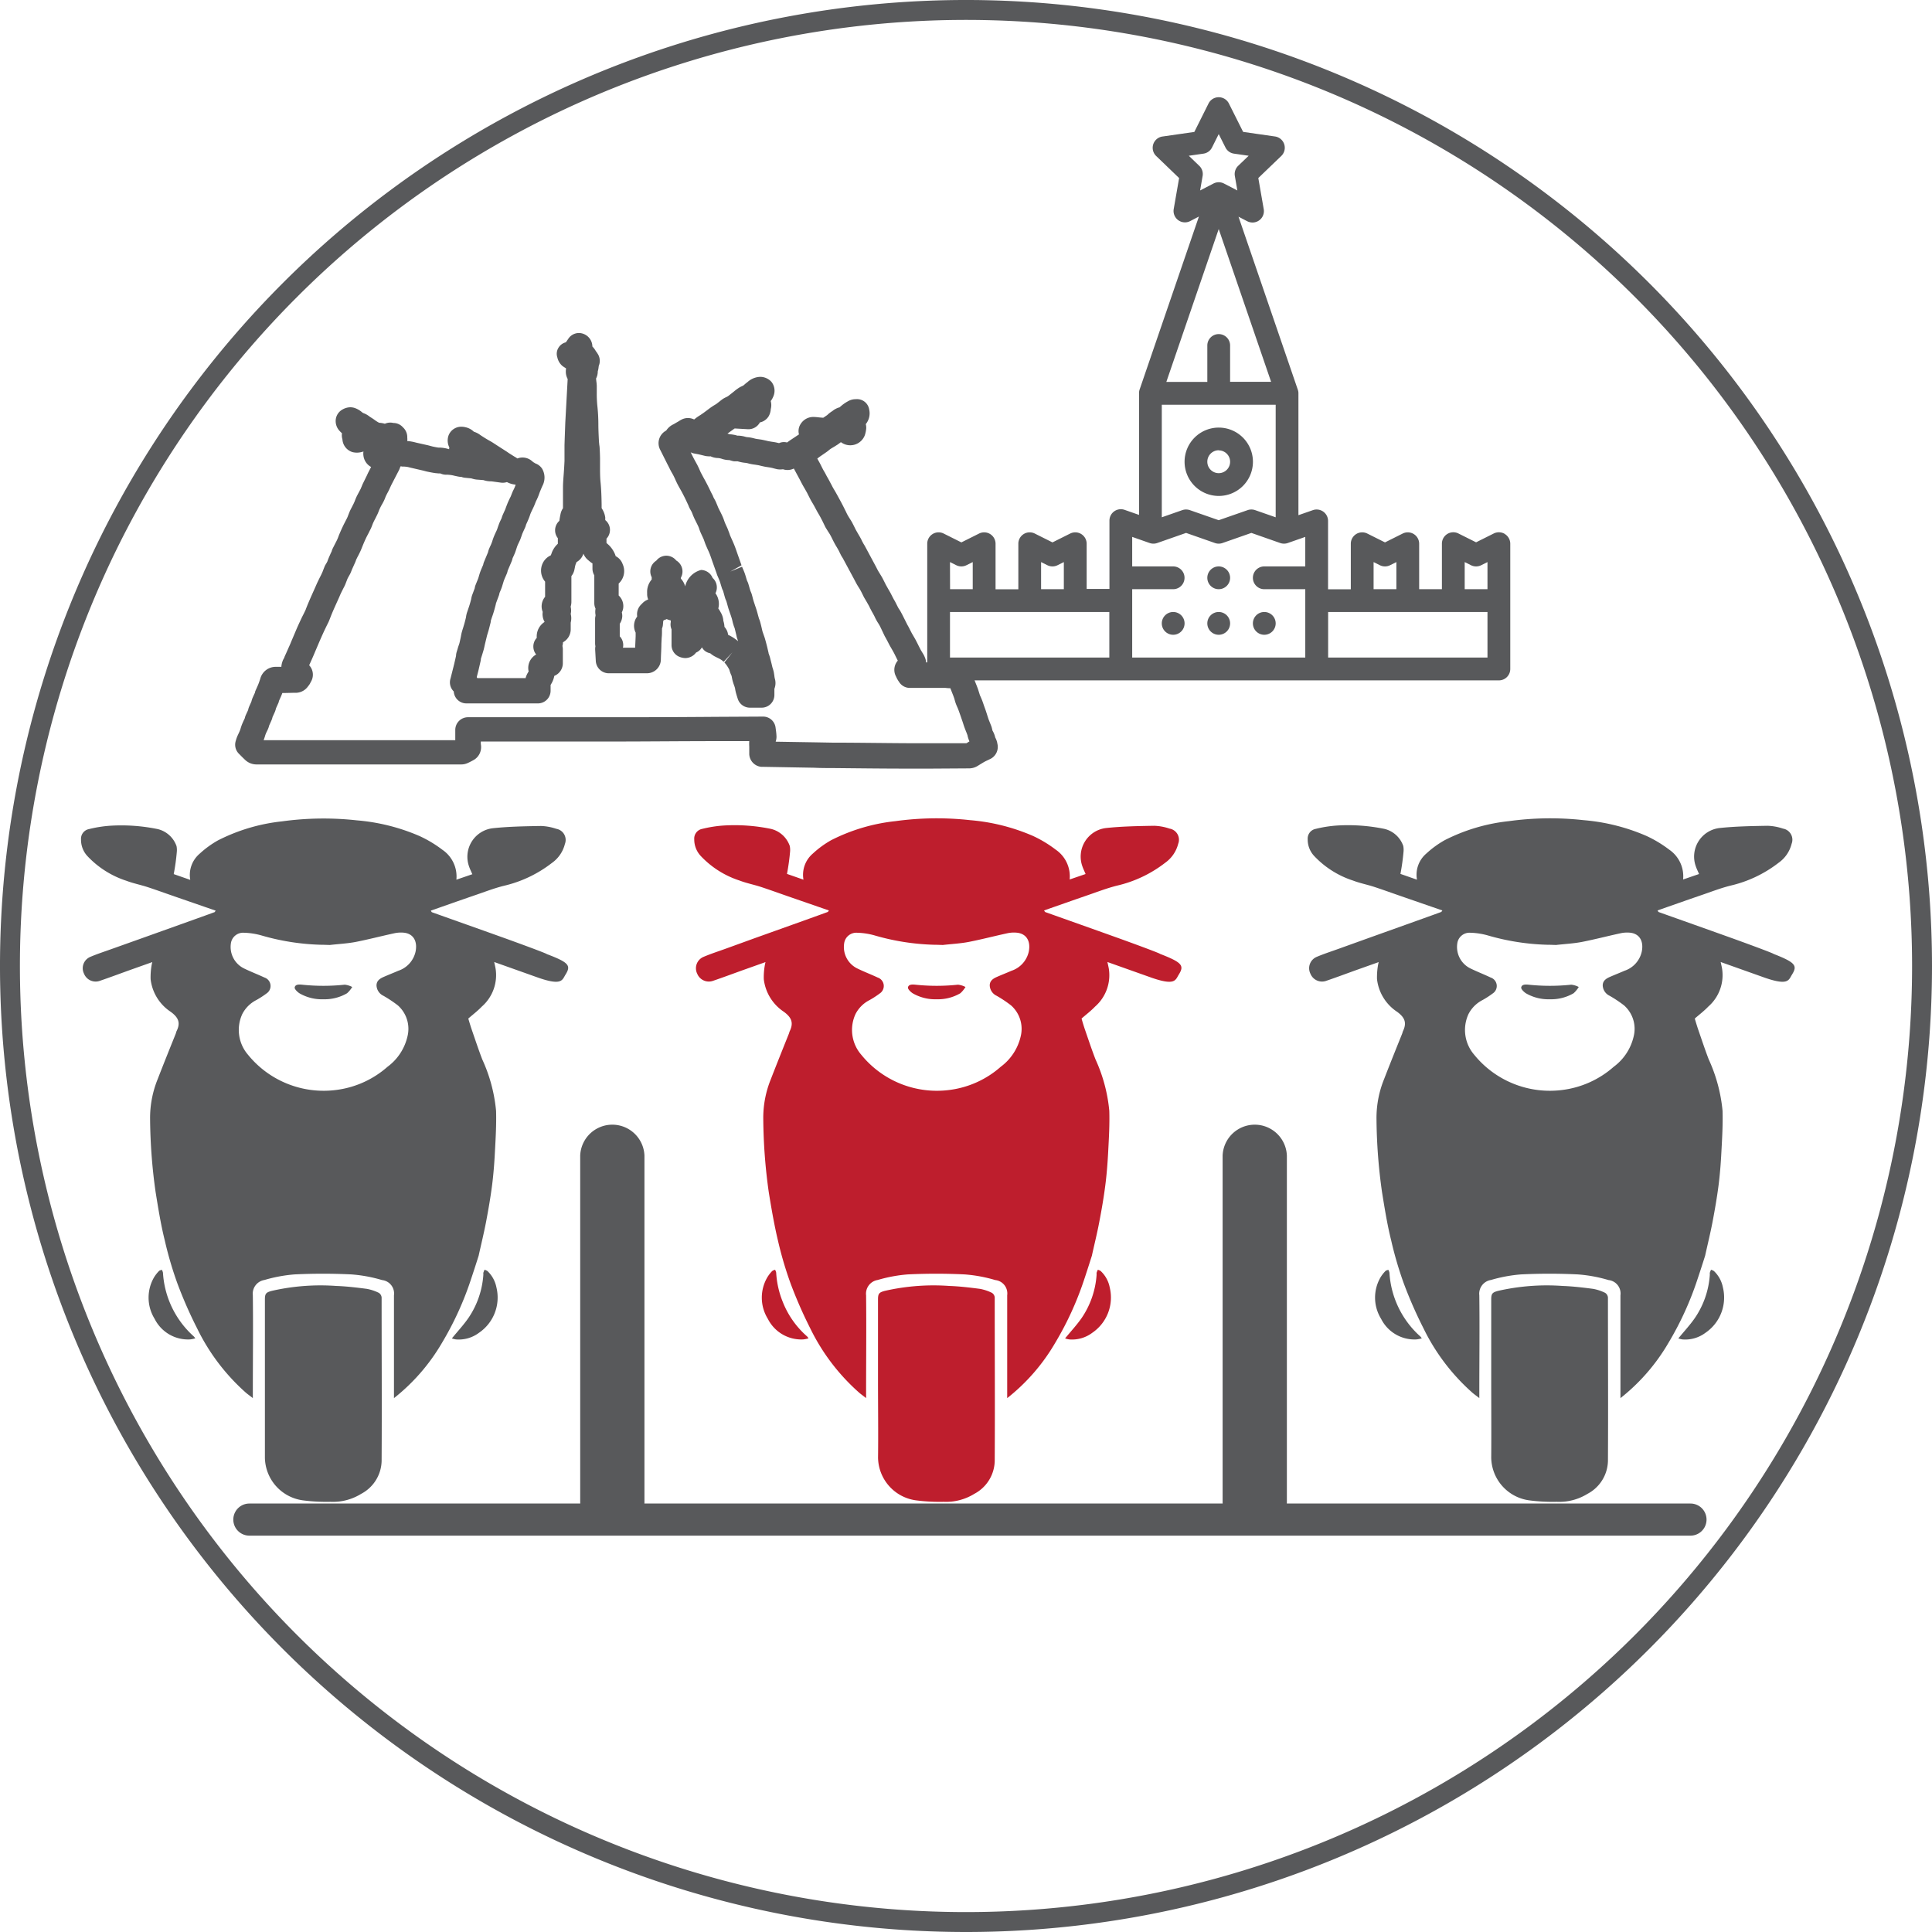
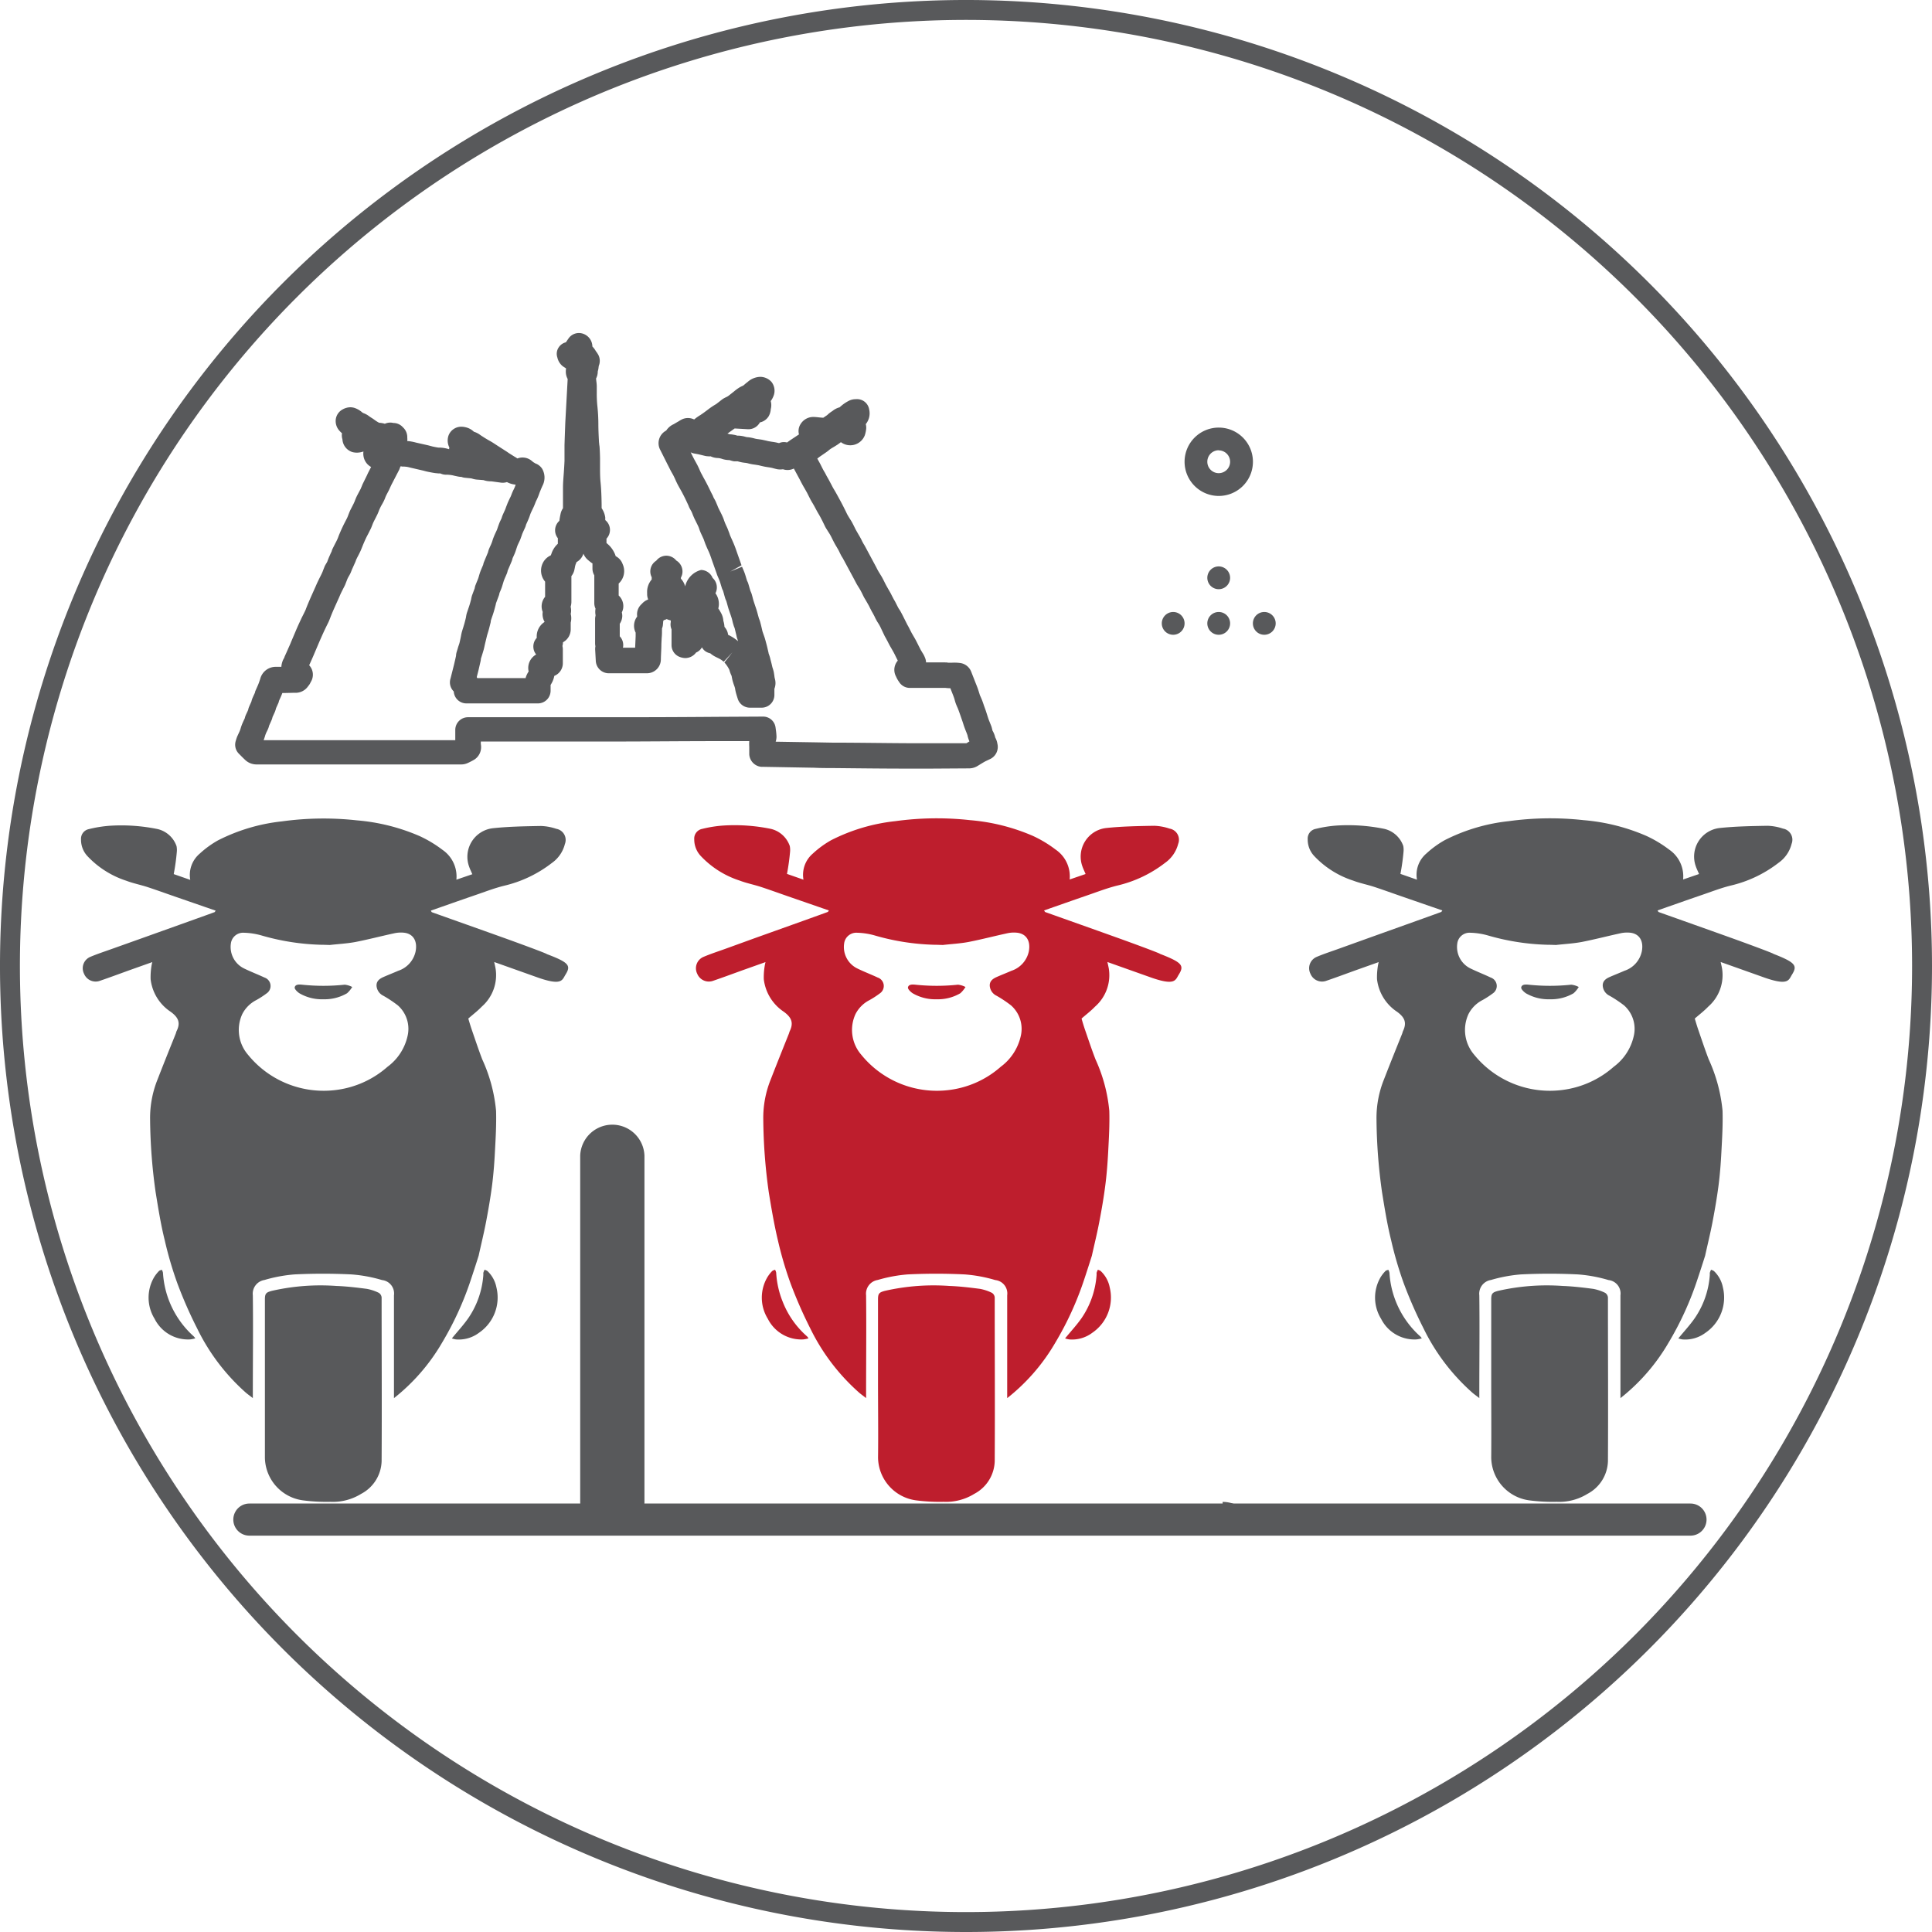
<svg xmlns="http://www.w3.org/2000/svg" viewBox="0 0 48.5 48.5">
  <title>terminals</title>
  <path d="M25,49A24,24,0,1,1,49,25,24,24,0,0,1,25,49Z" transform="translate(-0.75 -0.75)" fill="none" stroke="#58595b" stroke-miterlimit="10" stroke-width="0.5" />
  <g>
    <path d="M45.736,25.215c-.084.134-.085.283-.666.085L43.945,24.9c.014.063.024.108.033.153a1.05,1.05,0,0,1-.344.966c-.107.112-.232.206-.339.3.029.1.056.189.088.283.086.248.169.5.262.742a3.992,3.992,0,0,1,.347,1.29c.01.345-.01.691-.029,1.036-.014.278-.036.558-.071.835-.04.307-.093.614-.151.919-.054.282-.123.562-.186.848,0,0-.1.318-.185.57a7.909,7.909,0,0,1-.741,1.627,4.919,4.919,0,0,1-1.2,1.379v-.129c0-.817,0-1.634,0-2.452a.339.339,0,0,0-.3-.383,3.611,3.611,0,0,0-.774-.142c-.473-.023-.948-.023-1.421,0a3.713,3.713,0,0,0-.756.14.349.349,0,0,0-.292.386c.01.817,0,1.634,0,2.452v.127c-.075-.06-.137-.1-.194-.153A5.186,5.186,0,0,1,36.487,34.1a10.949,10.949,0,0,1-.493-1.121,9.162,9.162,0,0,1-.32-1.088c-.1-.4-.165-.81-.231-1.218a13.717,13.717,0,0,1-.138-1.822,2.59,2.59,0,0,1,.19-1.01c.148-.382.3-.76.453-1.14.009-.023.013-.049.024-.071.1-.212.037-.345-.154-.483a1.137,1.137,0,0,1-.5-.815,1.776,1.776,0,0,1,.019-.316,1.092,1.092,0,0,1,.023-.114l-.546.194c-.256.092-.51.187-.767.275a.314.314,0,0,1-.4-.176.309.309,0,0,1,.159-.425c.184-.078.375-.139.563-.207L35.1,24.3l1.19-.426c.212-.076.424-.151.635-.229.011,0,.018-.021.034-.039l-1.023-.354c-.231-.08-.46-.163-.691-.239-.175-.057-.358-.092-.53-.158a2.323,2.323,0,0,1-.97-.612.6.6,0,0,1-.167-.425.247.247,0,0,1,.2-.26,3.084,3.084,0,0,1,.546-.085,4.539,4.539,0,0,1,1.18.085.665.665,0,0,1,.473.429.521.521,0,0,1,.007.139,5.6,5.6,0,0,1-.078.562l.415.145a.7.7,0,0,1,.236-.657,2.427,2.427,0,0,1,.459-.334,4.614,4.614,0,0,1,1.609-.478,7.639,7.639,0,0,1,1.881-.025,4.979,4.979,0,0,1,1.569.393,3.023,3.023,0,0,1,.575.345.811.811,0,0,1,.352.751l.4-.137c-.031-.073-.06-.131-.081-.192a.722.722,0,0,1,.59-.962c.4-.043.808-.05,1.212-.057a1.333,1.333,0,0,1,.386.071.283.283,0,0,1,.217.381.827.827,0,0,1-.326.476,3.119,3.119,0,0,1-1.207.574c-.257.064-.5.161-.756.247-.357.123-.714.249-1.077.376.011.015.017.036.03.041.591.211,1.183.42,1.774.632.355.127,1.1.4,1.108.418C45.823,24.912,45.877,24.989,45.736,25.215ZM39.6,24.467a5.89,5.89,0,0,1-1.492-.232,1.782,1.782,0,0,0-.453-.07.309.309,0,0,0-.322.269.6.6,0,0,0,.342.633c.163.079.332.144.495.222a.224.224,0,0,1,.053.4,2.232,2.232,0,0,1-.258.167.81.81,0,0,0-.351.351.953.953,0,0,0,.143,1.02,2.446,2.446,0,0,0,2.236.882,2.4,2.4,0,0,0,1.268-.58,1.311,1.311,0,0,0,.5-.762.787.787,0,0,0-.24-.777,3.127,3.127,0,0,0-.365-.243.3.3,0,0,1-.172-.259c0-.119.088-.174.182-.215.12-.053.243-.1.363-.153a.654.654,0,0,0,.436-.486c.051-.261-.06-.446-.294-.47a.771.771,0,0,0-.225.011c-.331.071-.658.157-.989.222-.208.039-.421.05-.642.075C39.755,24.472,39.7,24.467,39.6,24.467Z" transform="translate(-0.75 -0.75)" fill="#58595b" fill-rule="evenodd" />
    <path d="M38.185,35.382V33.373c0-.149.027-.179.174-.218a5.507,5.507,0,0,1,1.619-.123c.256.009.513.04.767.073a1.16,1.16,0,0,1,.3.1.155.155,0,0,1,.07.115c0,1.371.008,2.742,0,4.112a.958.958,0,0,1-.514.819,1.35,1.35,0,0,1-.77.2,4.555,4.555,0,0,1-.7-.038,1.1,1.1,0,0,1-.946-1.07C38.19,36.69,38.185,36.036,38.185,35.382Z" transform="translate(-0.75 -0.75)" fill="#58595b" fill-rule="evenodd" />
    <path d="M42.882,34.349c.146-.178.292-.335.413-.509a2.185,2.185,0,0,0,.378-1.094.242.242,0,0,1,0-.047c.008-.025.019-.049.029-.074a.269.269,0,0,1,.073.032.767.767,0,0,1,.226.412,1.07,1.07,0,0,1-.437,1.138.845.845,0,0,1-.582.167A.7.7,0,0,1,42.882,34.349Z" transform="translate(-0.75 -0.75)" fill="#58595b" fill-rule="evenodd" />
    <path d="M36.442,34.347a.764.764,0,0,1-.131.027.938.938,0,0,1-.89-.516,1.012,1.012,0,0,1-.012-1.047.879.879,0,0,1,.12-.153c.016-.018.048-.022.072-.032a.237.237,0,0,1,.029.073,2.33,2.33,0,0,0,.774,1.6A.478.478,0,0,1,36.442,34.347Z" transform="translate(-0.75 -0.75)" fill="#58595b" fill-rule="evenodd" />
    <path d="M39.656,25.835a1.125,1.125,0,0,1-.6-.15c-.052-.034-.127-.108-.118-.148.016-.08.113-.075.184-.068a5.054,5.054,0,0,0,1.072,0,.522.522,0,0,1,.188.058.717.717,0,0,1-.129.157A1.118,1.118,0,0,1,39.656,25.835Z" transform="translate(-0.75 -0.75)" fill="#58595b" fill-rule="evenodd" />
  </g>
  <g>
    <path d="M30.342,25.215c-.084.134-.085.283-.666.085L28.55,24.9c.014.063.024.108.033.153a1.049,1.049,0,0,1-.343.966c-.107.112-.233.206-.339.3.028.1.055.189.087.283.086.248.169.5.263.742a3.99,3.99,0,0,1,.346,1.29c.011.345-.01.691-.028,1.036-.015.278-.036.558-.072.835-.039.307-.092.614-.151.919-.053.282-.123.562-.186.848,0,0-.1.318-.184.57a7.967,7.967,0,0,1-.742,1.627,4.9,4.9,0,0,1-1.2,1.379v-.129c0-.817,0-1.634,0-2.452a.338.338,0,0,0-.3-.383,3.614,3.614,0,0,0-.773-.142c-.473-.023-.949-.023-1.422,0a3.691,3.691,0,0,0-.755.14.349.349,0,0,0-.292.386c.009.817,0,1.634,0,2.452v.127c-.074-.06-.136-.1-.193-.153A5.174,5.174,0,0,1,21.092,34.1a11.165,11.165,0,0,1-.492-1.121,9.166,9.166,0,0,1-.321-1.088c-.095-.4-.165-.81-.231-1.218a13.716,13.716,0,0,1-.137-1.822,2.572,2.572,0,0,1,.19-1.01c.148-.382.3-.76.452-1.14.009-.023.014-.049.025-.071.1-.212.036-.345-.154-.483a1.141,1.141,0,0,1-.5-.815,1.689,1.689,0,0,1,.02-.316,1.092,1.092,0,0,1,.023-.114l-.546.194c-.256.092-.51.187-.768.275a.315.315,0,0,1-.4-.176.31.31,0,0,1,.16-.425c.184-.078.374-.139.562-.207L19.7,24.3l1.191-.426c.211-.076.423-.151.634-.229.012,0,.018-.021.034-.039l-1.023-.354c-.23-.08-.459-.163-.69-.239-.176-.057-.358-.092-.53-.158a2.316,2.316,0,0,1-.97-.612.607.607,0,0,1-.168-.425.247.247,0,0,1,.2-.26,3.059,3.059,0,0,1,.545-.085,4.532,4.532,0,0,1,1.18.085.665.665,0,0,1,.473.429.514.514,0,0,1,.008.139,5.6,5.6,0,0,1-.078.562l.414.145a.7.7,0,0,1,.237-.657,2.42,2.42,0,0,1,.458-.334,4.625,4.625,0,0,1,1.61-.478,7.632,7.632,0,0,1,1.88-.025,4.992,4.992,0,0,1,1.57.393,3.015,3.015,0,0,1,.574.345.812.812,0,0,1,.353.751l.4-.137c-.03-.073-.059-.131-.08-.192a.722.722,0,0,1,.589-.962c.4-.043.808-.05,1.212-.057a1.327,1.327,0,0,1,.386.071.283.283,0,0,1,.218.381.837.837,0,0,1-.326.476,3.123,3.123,0,0,1-1.208.574c-.256.064-.505.161-.756.247-.357.123-.713.249-1.077.376.011.015.018.036.03.041.592.211,1.183.42,1.774.632.356.127,1.1.4,1.108.418C30.428,24.912,30.483,24.989,30.342,25.215Zm-6.135-.748a5.9,5.9,0,0,1-1.492-.232,1.776,1.776,0,0,0-.453-.07.308.308,0,0,0-.321.269.6.6,0,0,0,.341.633c.163.079.333.144.5.222a.224.224,0,0,1,.053.4,2.219,2.219,0,0,1-.257.167.807.807,0,0,0-.352.351.952.952,0,0,0,.144,1.02,2.444,2.444,0,0,0,2.236.882,2.4,2.4,0,0,0,1.267-.58,1.317,1.317,0,0,0,.5-.762.787.787,0,0,0-.241-.777,3.033,3.033,0,0,0-.364-.243.3.3,0,0,1-.172-.259c0-.119.088-.174.182-.215.12-.053.242-.1.363-.153a.656.656,0,0,0,.436-.486c.05-.261-.061-.446-.3-.47a.772.772,0,0,0-.225.011c-.33.071-.657.157-.989.222-.207.039-.421.05-.641.075C24.36,24.472,24.3,24.467,24.207,24.467Z" transform="translate(-0.75 -0.75)" fill="#be1e2d" fill-rule="evenodd" />
    <path d="M22.791,35.382V33.373c0-.149.026-.179.173-.218a5.507,5.507,0,0,1,1.619-.123c.257.009.513.04.768.073a1.153,1.153,0,0,1,.3.1.152.152,0,0,1,.07.115c0,1.371.008,2.742,0,4.112a.957.957,0,0,1-.513.819,1.353,1.353,0,0,1-.771.2,4.569,4.569,0,0,1-.7-.038,1.1,1.1,0,0,1-.945-1.07C22.8,36.69,22.791,36.036,22.791,35.382Z" transform="translate(-0.75 -0.75)" fill="#be1e2d" fill-rule="evenodd" />
    <path d="M27.487,34.349c.146-.178.292-.335.414-.509a2.194,2.194,0,0,0,.378-1.094.243.243,0,0,1,0-.047c.008-.025.02-.049.03-.074a.263.263,0,0,1,.072.032.762.762,0,0,1,.227.412,1.071,1.071,0,0,1-.437,1.138.846.846,0,0,1-.582.167A.749.749,0,0,1,27.487,34.349Z" transform="translate(-0.75 -0.75)" fill="#be1e2d" fill-rule="evenodd" />
    <path d="M21.047,34.347a.764.764,0,0,1-.131.027.94.94,0,0,1-.89-.516,1.01,1.01,0,0,1-.011-1.047.873.873,0,0,1,.119-.153.2.2,0,0,1,.073-.032.234.234,0,0,1,.028.073,2.285,2.285,0,0,0,.164.73,2.244,2.244,0,0,0,.611.869A.4.4,0,0,1,21.047,34.347Z" transform="translate(-0.75 -0.75)" fill="#be1e2d" fill-rule="evenodd" />
    <path d="M24.262,25.835a1.123,1.123,0,0,1-.6-.15c-.053-.034-.127-.108-.119-.148.016-.08.114-.075.184-.068a5.055,5.055,0,0,0,1.072,0,.522.522,0,0,1,.188.058.689.689,0,0,1-.129.157A1.112,1.112,0,0,1,24.262,25.835Z" transform="translate(-0.75 -0.75)" fill="#be1e2d" fill-rule="evenodd" />
  </g>
  <g>
    <path d="M14.947,25.215c-.084.134-.085.283-.666.085L13.156,24.9c.014.063.024.108.033.153a1.05,1.05,0,0,1-.344.966c-.107.112-.232.206-.339.3.029.1.056.189.088.283.086.248.169.5.262.742a3.966,3.966,0,0,1,.347,1.29c.01.345-.01.691-.029,1.036-.014.278-.036.558-.071.835-.04.307-.093.614-.151.919-.054.282-.123.562-.186.848,0,0-.1.318-.185.57a7.909,7.909,0,0,1-.741,1.627,4.919,4.919,0,0,1-1.2,1.379v-.129c0-.817,0-1.634,0-2.452a.339.339,0,0,0-.3-.383,3.611,3.611,0,0,0-.774-.142c-.473-.023-.948-.023-1.421,0a3.713,3.713,0,0,0-.756.14.349.349,0,0,0-.292.386c.01.817,0,1.634,0,2.452v.127c-.075-.06-.136-.1-.194-.153A5.186,5.186,0,0,1,5.7,34.1a10.949,10.949,0,0,1-.493-1.121,9.162,9.162,0,0,1-.32-1.088c-.1-.4-.165-.81-.231-1.218a13.717,13.717,0,0,1-.138-1.822,2.59,2.59,0,0,1,.19-1.01c.148-.382.3-.76.453-1.14.009-.023.013-.049.024-.071.105-.212.037-.345-.154-.483a1.137,1.137,0,0,1-.5-.815,1.776,1.776,0,0,1,.019-.316,1.092,1.092,0,0,1,.023-.114l-.546.194c-.256.092-.51.187-.767.275a.314.314,0,0,1-.4-.176.309.309,0,0,1,.159-.425c.184-.078.375-.139.563-.207l.724-.258,1.19-.426c.212-.076.424-.151.635-.229.011,0,.018-.021.034-.039l-1.023-.354c-.231-.08-.46-.163-.691-.239-.175-.057-.358-.092-.53-.158a2.323,2.323,0,0,1-.97-.612.6.6,0,0,1-.167-.425.247.247,0,0,1,.2-.26,3.059,3.059,0,0,1,.545-.085,4.539,4.539,0,0,1,1.18.085.665.665,0,0,1,.473.429.521.521,0,0,1,.007.139,5.287,5.287,0,0,1-.078.562l.415.145a.7.7,0,0,1,.236-.657,2.427,2.427,0,0,1,.459-.334,4.614,4.614,0,0,1,1.609-.478,7.639,7.639,0,0,1,1.881-.025,4.979,4.979,0,0,1,1.569.393,3.023,3.023,0,0,1,.575.345.811.811,0,0,1,.352.751l.4-.137c-.031-.073-.06-.131-.081-.192a.722.722,0,0,1,.59-.962c.4-.043.808-.05,1.212-.057a1.333,1.333,0,0,1,.386.071.283.283,0,0,1,.217.381.827.827,0,0,1-.326.476,3.119,3.119,0,0,1-1.207.574c-.257.064-.5.161-.756.247-.357.123-.714.249-1.077.376.011.015.017.036.03.041.591.211,1.183.42,1.774.632.355.127,1.1.4,1.108.418C15.034,24.912,15.088,24.989,14.947,25.215Zm-6.134-.748a5.89,5.89,0,0,1-1.492-.232,1.782,1.782,0,0,0-.453-.07.309.309,0,0,0-.322.269.6.6,0,0,0,.342.633c.163.079.332.144.5.222a.224.224,0,0,1,.053.4,2.232,2.232,0,0,1-.258.167.81.81,0,0,0-.351.351.953.953,0,0,0,.143,1.02,2.446,2.446,0,0,0,2.236.882,2.4,2.4,0,0,0,1.268-.58,1.311,1.311,0,0,0,.5-.762.787.787,0,0,0-.24-.777,3.127,3.127,0,0,0-.365-.243.3.3,0,0,1-.172-.259c0-.119.088-.174.182-.215.12-.053.243-.1.363-.153a.654.654,0,0,0,.436-.486c.051-.261-.06-.446-.294-.47a.771.771,0,0,0-.225.011c-.331.071-.658.157-.989.222-.208.039-.421.05-.642.075C8.966,24.472,8.907,24.467,8.813,24.467Z" transform="translate(-0.75 -0.75)" fill="#58595b" fill-rule="evenodd" />
    <path d="M7.4,35.382V33.373c0-.149.027-.179.174-.218a5.507,5.507,0,0,1,1.619-.123c.256.009.513.04.767.073a1.16,1.16,0,0,1,.3.1.155.155,0,0,1,.07.115c0,1.371.008,2.742,0,4.112a.958.958,0,0,1-.514.819,1.35,1.35,0,0,1-.77.2,4.555,4.555,0,0,1-.7-.038,1.1,1.1,0,0,1-.946-1.07C7.4,36.69,7.4,36.036,7.4,35.382Z" transform="translate(-0.75 -0.75)" fill="#58595b" fill-rule="evenodd" />
    <path d="M12.093,34.349c.146-.178.292-.335.413-.509a2.185,2.185,0,0,0,.378-1.094.242.242,0,0,1,0-.047c.008-.025.019-.049.029-.074a.269.269,0,0,1,.073.032.767.767,0,0,1,.226.412,1.07,1.07,0,0,1-.437,1.138.845.845,0,0,1-.582.167A.7.7,0,0,1,12.093,34.349Z" transform="translate(-0.75 -0.75)" fill="#58595b" fill-rule="evenodd" />
    <path d="M5.653,34.347a.764.764,0,0,1-.131.027.938.938,0,0,1-.89-.516,1.012,1.012,0,0,1-.012-1.047.879.879,0,0,1,.12-.153c.016-.018.048-.022.072-.032a.237.237,0,0,1,.029.073,2.33,2.33,0,0,0,.774,1.6A.478.478,0,0,1,5.653,34.347Z" transform="translate(-0.75 -0.75)" fill="#58595b" fill-rule="evenodd" />
    <path d="M8.867,25.835a1.119,1.119,0,0,1-.6-.15c-.053-.034-.128-.108-.119-.148.016-.08.113-.075.184-.068a5.054,5.054,0,0,0,1.072,0,.522.522,0,0,1,.188.058.717.717,0,0,1-.129.157A1.118,1.118,0,0,1,8.867,25.835Z" transform="translate(-0.75 -0.75)" fill="#58595b" fill-rule="evenodd" />
  </g>
  <g>
    <path d="M43.187,39.3H7.01a.4.4,0,1,1,0-.806H43.187a.4.4,0,1,1,0,.806Z" transform="translate(-0.75 -0.75)" fill="#58595b" />
    <path d="M16.122,39.259a.806.806,0,0,1-.807-.806V29.762a.807.807,0,0,1,1.613,0v8.691A.806.806,0,0,1,16.122,39.259Z" transform="translate(-0.75 -0.75)" fill="#58595b" />
-     <path d="M32.249,39.259a.806.806,0,0,1-.807-.806V29.762a.807.807,0,0,1,1.613,0v8.691A.806.806,0,0,1,32.249,39.259Z" transform="translate(-0.75 -0.75)" fill="#58595b" />
+     <path d="M32.249,39.259a.806.806,0,0,1-.807-.806V29.762v8.691A.806.806,0,0,1,32.249,39.259Z" transform="translate(-0.75 -0.75)" fill="#58595b" />
  </g>
  <g>
    <path d="M30.2,16.113a.286.286,0,1,1-.285.286A.287.287,0,0,1,30.2,16.113Z" transform="translate(-0.75 -0.75)" fill="#58595b" />
    <path d="M32.488,16.113a.286.286,0,1,1-.286.286A.286.286,0,0,1,32.488,16.113Z" transform="translate(-0.75 -0.75)" fill="#58595b" />
    <path d="M31.344,16.113a.286.286,0,1,1-.286.286A.286.286,0,0,1,31.344,16.113Z" transform="translate(-0.75 -0.75)" fill="#58595b" />
-     <path d="M38.527,14.154a.289.289,0,0,0-.278-.012l-.444.222-.444-.222a.286.286,0,0,0-.414.256v1.143h-.571V14.4a.286.286,0,0,0-.414-.256l-.444.222-.444-.222a.286.286,0,0,0-.414.256v1.143h-.571V13.826a.287.287,0,0,0-.38-.27l-.364.127V10.624a.254.254,0,0,0-.015-.09v0L31.841,6.19l.219.114a.3.3,0,0,0,.132.032A.286.286,0,0,0,32.474,6l-.136-.781.577-.554a.286.286,0,0,0-.158-.489l-.8-.115L31.6,3.349a.286.286,0,0,0-.512,0l-.356.713-.8.115a.286.286,0,0,0-.158.489l.576.554L30.214,6a.286.286,0,0,0,.414.3l.219-.114-1.488,4.341v0a.279.279,0,0,0-.015.09v3.059l-.363-.127a.286.286,0,0,0-.38.27v1.715h-.572V14.4a.286.286,0,0,0-.414-.256l-.444.222-.444-.222a.285.285,0,0,0-.413.256v1.143h-.572V14.4a.286.286,0,0,0-.414-.256l-.444.222-.444-.222a.285.285,0,0,0-.413.256v3.144a.285.285,0,0,0,.285.286H38.377a.286.286,0,0,0,.286-.286V14.4a.287.287,0,0,0-.136-.244Zm-1.008.706.158.079a.288.288,0,0,0,.256,0l.158-.079v.681h-.572Zm-2.287,0,.158.079a.288.288,0,0,0,.256,0l.158-.079v.681h-.572Zm-2.458-3.95v2.826l-.516-.18a.288.288,0,0,0-.188,0l-.726.253-.725-.253a.291.291,0,0,0-.189,0l-.515.18V10.91ZM30.593,4.66l.368-.053a.284.284,0,0,0,.215-.155l.168-.336.169.336a.284.284,0,0,0,.215.155l.368.053-.264.253a.287.287,0,0,0-.083.255l.063.363-.336-.174a.286.286,0,0,0-.263,0l-.336.174.063-.363a.285.285,0,0,0-.084-.255ZM31.344,6.5l1.315,3.835H31.63V9.423a.286.286,0,0,0-.572,0v.915H30.029ZM26.885,14.86l.158.079a.286.286,0,0,0,.255,0l.158-.079v.681h-.571Zm-2.287,0,.158.079a.286.286,0,0,0,.255,0l.158-.079v.681H24.6Zm0,1.253h4v1.144h-4Zm4.574-.572H30.2a.286.286,0,1,0,0-.572H29.172v-.741l.439.154a.288.288,0,0,0,.188,0l.726-.254.725.254a.288.288,0,0,0,.188,0l.726-.254.725.254a.288.288,0,0,0,.188,0l.44-.154v.741H32.488a.286.286,0,1,0,0,.572h1.029v1.716H29.172Zm8.919,1.716h-4V16.113h4Z" transform="translate(-0.75 -0.75)" fill="#58595b" />
    <path d="M31.344,14.969a.286.286,0,1,0,.286.286A.287.287,0,0,0,31.344,14.969Z" transform="translate(-0.75 -0.75)" fill="#58595b" />
    <path d="M31.344,13.2a.858.858,0,1,0-.857-.858A.859.859,0,0,0,31.344,13.2Zm0-1.144a.286.286,0,1,1-.286.286A.287.287,0,0,1,31.344,12.053Z" transform="translate(-0.75 -0.75)" fill="#58595b" />
  </g>
  <path d="M24.119,20.045l-.607,0c-.623,0-1.247-.008-1.87-.014-.15,0-.3,0-.45-.008L19.907,20l-.048,0a.334.334,0,0,1-.3-.318v-.187a1.018,1.018,0,0,1,0-.14l-.8,0c-.852,0-1.7.009-2.556.01l-1.5,0H12.82v.062a.4.4,0,0,1,.007.09.371.371,0,0,1-.167.3,1.675,1.675,0,0,1-.167.087.387.387,0,0,1-.169.036H7.181a.412.412,0,0,1-.273-.11c-.044-.041-.086-.083-.126-.124l-.036-.036a.319.319,0,0,1-.077-.323l.007-.025c.01-.032.019-.058.029-.084l.034-.074c.012-.025.024-.05.034-.076s.016-.047.023-.07.023-.07.036-.1.031-.071.048-.106l.015-.032a.4.4,0,0,1,.023-.074c.012-.028.025-.055.038-.082s.015-.034.023-.051A.388.388,0,0,1,7,18.5c.013-.032.026-.06.039-.088l.022-.05a.564.564,0,0,1,.024-.079c.013-.031.027-.062.041-.092l.025-.055a.167.167,0,0,1,.016-.054l.031-.07c.012-.028.025-.055.036-.083.019-.047.033-.091.048-.134a.4.4,0,0,1,.4-.305h.131a.492.492,0,0,1,.024-.124.412.412,0,0,1,.052-.108l0-.012c.034-.075.068-.149.1-.224.024-.053.046-.1.068-.157l.121-.285c.042-.1.085-.192.13-.288.017-.038.037-.076.056-.114s.033-.066.049-.1.018-.046.027-.068l.028-.07c.029-.069.059-.14.09-.21l.116-.26c.018-.042.036-.083.056-.124s.034-.071.052-.106.036-.07.052-.106a.548.548,0,0,0,.023-.056c.012-.032.025-.064.039-.1s.031-.06.048-.089c.007-.012.014-.024.02-.036a.2.2,0,0,0,.013-.035c.01-.025.019-.049.029-.073s.029-.064.044-.1l.025-.052a.365.365,0,0,1,.028-.076l.048-.095c.022-.043.045-.085.065-.129a.722.722,0,0,0,.027-.067c.009-.024.018-.047.028-.071.035-.081.063-.145.094-.208.017-.037.037-.074.056-.111s.034-.064.05-.1c.007-.016.014-.033.02-.051.013-.033.026-.067.04-.1s.04-.08.06-.12.034-.064.049-.1a.4.4,0,0,0,.02-.048c.013-.034.027-.068.042-.1s.042-.081.063-.121.03-.056.044-.084c0-.009.009-.022.014-.034s.02-.051.031-.076l.049-.1.055-.112c.013-.028.025-.055.039-.083l.069-.134a.374.374,0,0,1-.192-.281.356.356,0,0,1,0-.108.444.444,0,0,1-.052.015A.456.456,0,0,1,9.6,12.1a.358.358,0,0,1-.254-.322.341.341,0,0,1-.011-.152.641.641,0,0,1-.064-.063.361.361,0,0,1-.092-.286.331.331,0,0,1,.174-.25.4.4,0,0,1,.192-.053.355.355,0,0,1,.121.022.554.554,0,0,1,.177.107l.025.016a.524.524,0,0,1,.159.088l.035.023c.027.017.054.034.08.053a.949.949,0,0,0,.125.08.6.6,0,0,1,.144.025.33.33,0,0,1,.214-.02h0a.32.32,0,0,1,.239.108.337.337,0,0,1,.11.263.349.349,0,0,1,0,.079l.007.005c.035,0,.071.007.106.013s.078.017.117.027l.267.06c.028.006.053.013.079.02l.06.016c.051.011.1.021.151.028l.046,0a.857.857,0,0,1,.213.039h.005c0-.013,0-.026.007-.039a.386.386,0,0,1-.019-.313.342.342,0,0,1,.318-.212.46.46,0,0,1,.1.012.436.436,0,0,1,.215.114.51.51,0,0,1,.147.072c.027.02.055.038.084.056l.021.014.062.038.049.029c.039.022.078.043.115.067s.067.043.1.065l.232.149c.024.015.045.03.066.045l.138.087a.785.785,0,0,1,.078.049.362.362,0,0,1,.364.063c.023.019.031.027.04.033a.323.323,0,0,1,.044.027.339.339,0,0,1,.173.134.442.442,0,0,1,.023.4c-.025.052-.048.105-.069.158-.01.022-.018.045-.026.067a1.324,1.324,0,0,1-.077.182c-.011.023-.019.045-.028.068s-.027.068-.043.1l-.018.038c-.015.031-.03.062-.044.094s-.019.049-.027.073-.022.06-.034.089-.027.063-.041.093l-.019.042a.425.425,0,0,1-.021.066l-.035.077c-.012.026-.024.052-.035.078a.62.62,0,0,0-.021.06c-.011.03-.021.059-.032.088s-.028.062-.042.092-.023.048-.032.072-.015.043-.022.064-.021.066-.034.1-.028.067-.043.1l-.021.045a.514.514,0,0,1-.023.078l-.1.234a.4.4,0,0,1-.022.076l-.034.079c-.013.029-.026.059-.037.089s-.017.052-.025.078-.021.071-.033.105-.03.077-.046.114l-.009.021a.314.314,0,0,1-.018.07l-.071.191a.365.365,0,0,1-.011.052c-.018.07-.034.13-.053.189-.011.037-.024.073-.037.109l-.028.085a.218.218,0,0,1-.007.054c-.02.078-.035.141-.052.2l-.035.115-.053.219c-.012.055-.023.11-.039.164s-.026.087-.04.131l-.022.068a.5.5,0,0,1-.008.062l-.052.226-.045.176.013.026h1.216l0-.012a.575.575,0,0,1,.074-.155l0,0h0a.386.386,0,0,1,.189-.426.305.305,0,0,1-.069-.164.317.317,0,0,1,.084-.254.431.431,0,0,1,.088-.3.445.445,0,0,1,.109-.1v0a.366.366,0,0,1-.048-.138.357.357,0,0,1,0-.113.372.372,0,0,1,.06-.379q0-.19,0-.381a.428.428,0,0,1-.058-.466.409.409,0,0,1,.2-.193l.014-.033a.58.58,0,0,1,.155-.25l.009-.009v-.14a.316.316,0,0,1-.069-.185.32.32,0,0,1,.1-.244l.007-.007c.007-.058.018-.116.03-.172a.389.389,0,0,1,.061-.144V13.42c0-.143,0-.285,0-.428,0-.126.012-.252.021-.379.007-.1.013-.2.017-.292,0-.068,0-.137,0-.206s0-.126,0-.189c.006-.191.013-.38.02-.57L15,10.273v-.01a.387.387,0,0,1-.046-.182A.415.415,0,0,1,14.961,10l-.025-.018a.783.783,0,0,1-.067-.045.388.388,0,0,1-.127-.212.288.288,0,0,1,.035-.257.3.3,0,0,1,.179-.125l.005-.008.059-.086a.318.318,0,0,1,.374-.119.344.344,0,0,1,.226.3v.018a.5.5,0,0,1,.086.114.756.756,0,0,1,.066.1.329.329,0,0,1,.009.274l-.009.07a.441.441,0,0,1-.016.065.388.388,0,0,1-.043.182l.007.066a1.118,1.118,0,0,1,.011.115c0,.06,0,.12,0,.18a2.94,2.94,0,0,0,.014.319,4.34,4.34,0,0,1,.026.459c0,.148.008.3.015.443a.349.349,0,0,0,.005.044c0,.032.009.063.011.1.006.089.009.178.011.266l0,.211c0,.144,0,.279.014.411.017.177.023.348.026.551,0,.029,0,.059,0,.088.007.01.014.022.021.034a.55.55,0,0,1,.07.2c0,.022,0,.044,0,.066a.315.315,0,0,1,.118.232.318.318,0,0,1-.087.234l0,.11a.86.86,0,0,1,.083.076.7.7,0,0,1,.132.208c.006.016.012.031.016.046a.357.357,0,0,1,.175.2.423.423,0,0,1-.1.487c0,.1,0,.2,0,.3a.364.364,0,0,1,.111.332.372.372,0,0,1-.032.092.365.365,0,0,1,.011.1.369.369,0,0,1-.063.186v.315a.316.316,0,0,1,.08.286h.306l.006-.128.007-.161c0-.03,0-.06,0-.09a.382.382,0,0,1-.018-.3.335.335,0,0,1,.055-.1l0-.021a.344.344,0,0,1,.118-.3.379.379,0,0,1,.15-.107l.009-.007v0a.348.348,0,0,1-.025-.152.477.477,0,0,1,.115-.348.325.325,0,0,1,0-.054.317.317,0,0,1,.113-.416.323.323,0,0,1,.253-.126h0a.323.323,0,0,1,.25.121.319.319,0,0,1,.155.254.311.311,0,0,1-.039.175l0,.027a.456.456,0,0,1,.107.194.55.55,0,0,1,.4-.413.322.322,0,0,1,.289.2.317.317,0,0,1,.106.228.31.31,0,0,1-.035.157l.017.024a.458.458,0,0,1,.055.358.668.668,0,0,1,.057.092.476.476,0,0,1,.07.22.524.524,0,0,1,.027.149.374.374,0,0,1,.033.043.326.326,0,0,1,.058.156,1.3,1.3,0,0,1,.121.066,1.415,1.415,0,0,1,.131.095l-.021-.062a.471.471,0,0,1-.02-.076l-.016-.066c-.01-.043-.02-.085-.031-.128a.485.485,0,0,1-.028-.077c-.01-.03-.019-.063-.027-.1s-.016-.063-.026-.094-.022-.067-.034-.1l-.039-.115c-.011-.038-.022-.076-.032-.114l-.022-.077a.5.5,0,0,1-.031-.077c-.009-.031-.019-.064-.028-.1l-.024-.083a.317.317,0,0,1-.029-.066l-.026-.084c-.008-.029-.017-.057-.027-.086s-.021-.052-.032-.079l-.025-.058a.473.473,0,0,1-.021-.059l-.112-.315c-.019-.056-.038-.112-.059-.167s-.037-.086-.056-.128-.031-.071-.046-.106-.022-.059-.033-.088-.012-.036-.019-.054l-.033-.072c-.016-.034-.032-.068-.046-.1s-.023-.058-.033-.088-.014-.041-.023-.061c-.017-.038-.035-.072-.052-.107s-.036-.07-.052-.106-.027-.062-.039-.093-.015-.039-.024-.058a.409.409,0,0,0-.025-.046l-.03-.055a.613.613,0,0,1-.027-.065c-.029-.062-.057-.123-.086-.182s-.051-.1-.078-.152l-.045-.08c-.021-.038-.043-.076-.063-.115s-.033-.068-.048-.1l-.019-.044c-.014-.028-.027-.057-.042-.085l-.026-.047c-.014-.023-.027-.047-.039-.07-.025-.047-.049-.1-.074-.145l-.185-.369a.357.357,0,0,1,.128-.477l.022-.014a.433.433,0,0,1,.185-.157l.078-.046.041-.023a.816.816,0,0,1,.1-.057.353.353,0,0,1,.295.007l.059-.046c.032-.023.065-.045.1-.066l.078-.054.089-.066c.033-.025.065-.05.1-.074s.058-.039.088-.057l.035-.021a.44.44,0,0,0,.039-.029l.044-.034c.031-.025.062-.049.093-.071A.921.921,0,0,1,19,10.71c.012-.007.024-.014.035-.022s.043-.033.064-.05l.077-.061a1.171,1.171,0,0,1,.122-.091.683.683,0,0,1,.1-.052.177.177,0,0,0,.041-.031,1,1,0,0,1,.079-.064.494.494,0,0,1,.318-.129.385.385,0,0,1,.279.125.357.357,0,0,1,.048.368.507.507,0,0,1-.065.115.386.386,0,0,1,0,.205l0,.011a.413.413,0,0,1-.052.166.337.337,0,0,1-.22.154.326.326,0,0,1-.3.171l-.334-.019-.031.022-.15.107c.02.005.039.011.059.018.044,0,.069.006.094.01a.537.537,0,0,1,.094.023l.02,0a.719.719,0,0,1,.187.03.284.284,0,0,0,.065.01.962.962,0,0,1,.16.031.6.6,0,0,0,.1.018l.087.013.11.024c.022.006.043.011.065.015l.077.013c.037.005.073.011.109.018l.069.016a.3.3,0,0,1,.2-.016l0,0,.083-.059.217-.144a.326.326,0,0,1,.043-.263.374.374,0,0,1,.308-.175c.071,0,.121.008.171.013l.088.007.1-.068a.713.713,0,0,1,.129-.1.477.477,0,0,1,.181-.094c.024-.022.049-.043.074-.063a.99.99,0,0,1,.157-.1.38.38,0,0,1,.179-.041.307.307,0,0,1,.332.257.428.428,0,0,1-.085.369.353.353,0,0,1,.011.112.754.754,0,0,1-.035.167.391.391,0,0,1-.6.174l-.017.012c-.024.018-.047.036-.073.053l-.085.053c-.026.015-.052.03-.078.047s-.04.029-.059.045-.041.032-.063.047l-.1.069-.064.044-.054.042v0l.073.132.05.1c.018.035.036.07.055.1s.035.064.054.1l.061.108c.018.034.036.069.053.1s.028.055.043.082.022.039.033.057l.039.066c.042.075.083.15.124.226s.068.129.1.194l.037.074c.014.03.028.06.045.089s.029.049.044.073.045.069.064.105.041.079.06.118.028.057.044.085.034.06.051.089.036.061.053.092.03.057.043.086l.036.066c.012.019.025.039.036.06s.029.053.043.08l.243.453q.019.04.042.081c.012.022.027.045.041.068s.041.066.06.1.043.082.063.122.031.062.048.092.032.058.049.087.037.063.054.095.028.054.042.082l.041.078q.018.029.033.057l.036.071c.013.026.026.052.04.078s.015.025.024.038.024.037.035.057.033.061.049.092l.122.243c.011.018.021.036.031.055l.034.067.042.082.044.076q.033.055.063.111c.022.042.042.082.062.123l.046.09a.505.505,0,0,0,.025.045l.028.047a.654.654,0,0,1,.073.145.321.321,0,0,1,.019.1h.464c.031,0,.061,0,.091.007l.034,0h.061a1.12,1.12,0,0,1,.217.009.348.348,0,0,1,.268.221l.11.281c.018.044.035.087.051.131s.022.066.033.1.013.043.02.064.015.036.023.054.024.055.035.083c.017.045.033.091.048.137l.02.055c.013.036.022.061.03.085l.025.078c.01.032.02.064.032.1s.021.057.032.084.027.068.04.1.019.061.027.092a.167.167,0,0,0,.008.032.586.586,0,0,1,.064.155c0,.009.006.019.01.028a.467.467,0,0,1,.048.145.337.337,0,0,1-.167.377l-.056.027c-.035.017-.072.033-.107.053s-.059.035-.089.053l-.088.054a.411.411,0,0,1-.207.055Zm-3.9-.676.984.016.442.008c.622,0,1.245.011,1.867.014h1.5l.02-.012.054-.034a.8.8,0,0,1-.047-.141c0-.01-.005-.022-.009-.032-.009-.027-.02-.053-.031-.08s-.028-.071-.041-.107-.026-.079-.039-.119l-.069-.2c-.014-.039-.028-.079-.043-.119-.007-.018-.014-.036-.022-.053s-.027-.061-.039-.093-.021-.065-.031-.1a.612.612,0,0,0-.022-.069c-.013-.038-.028-.073-.042-.109l-.044-.112H24.6a.958.958,0,0,1-.114-.008l-.034,0h-.862a.318.318,0,0,1-.273-.155.675.675,0,0,1-.073-.13.35.35,0,0,1,.044-.4l-.047-.093c-.017-.035-.034-.071-.053-.106s-.033-.059-.05-.089-.036-.061-.053-.092-.035-.067-.052-.1l-.046-.086c-.012-.021-.024-.041-.034-.062l-.1-.211c-.014-.027-.023-.046-.035-.065l-.02-.033a.9.9,0,0,1-.047-.078c-.018-.032-.034-.065-.05-.1l-.045-.084c-.012-.019-.023-.039-.033-.059s-.024-.045-.035-.068-.018-.038-.028-.056l-.046-.081c-.02-.035-.04-.069-.059-.1s-.038-.072-.056-.109-.034-.067-.052-.1-.028-.047-.043-.071-.039-.062-.056-.094-.038-.071-.056-.106l-.287-.533a.706.706,0,0,1-.04-.065c-.015-.028-.026-.052-.038-.076s-.015-.033-.024-.049-.028-.05-.043-.075-.044-.073-.064-.111-.037-.071-.055-.108-.03-.06-.046-.089-.028-.048-.044-.072-.043-.069-.063-.1-.042-.081-.063-.123l-.029-.06c-.032-.062-.063-.123-.1-.184s-.079-.145-.119-.216l-.028-.048c-.017-.027-.033-.055-.049-.084l-.051-.1c-.014-.028-.028-.057-.043-.085l-.053-.094c-.022-.037-.043-.073-.063-.11s-.042-.079-.062-.119l-.15-.278h0a.36.36,0,0,1-.273.018.456.456,0,0,1-.138,0c-.032-.006-.066-.015-.1-.024a.456.456,0,0,0-.053-.013c-.026-.006-.053-.01-.08-.014s-.068-.01-.1-.017-.062-.013-.093-.021-.049-.012-.073-.016l-.063-.01a1.156,1.156,0,0,1-.193-.038.521.521,0,0,0-.059-.009.963.963,0,0,1-.184-.037s-.006,0-.018,0l-.069,0a.513.513,0,0,1-.088-.021l-.035-.01a.6.6,0,0,1-.2-.036.441.441,0,0,0-.112-.017.441.441,0,0,1-.158-.042.286.286,0,0,1-.056,0,.422.422,0,0,1-.086-.011l-.16-.039-.073-.014-.04-.007a.3.3,0,0,1-.086-.03l.016.031c.022.046.045.091.069.137l.063.115c.02.035.038.073.056.111l.027.061c.009.021.018.042.028.061s.035.064.053.1l.051.092q.046.085.09.174c.033.067.064.135.1.2l.018.045.01.02c.017.03.034.059.048.09s.027.063.04.094.015.04.024.059.028.058.043.087.044.087.064.132a1.1,1.1,0,0,1,.044.115c.007.017.012.035.02.053s.022.051.034.076.03.063.043.1.024.06.034.091.013.036.019.053l.04.09c.024.053.047.105.068.158s.047.128.069.192l.106.3-.282.157.294-.121.021.048c.017.039.034.079.048.119s.026.079.037.118l.021.068a.356.356,0,0,1,.031.073c.01.032.02.066.029.1l.025.083a.652.652,0,0,1,.031.077c.01.035.019.067.027.1s.017.061.026.09l.033.1c.014.04.028.081.04.121s.023.08.033.119l.023.082a.728.728,0,0,1,.032.091q.02.073.036.144l.013.056.006.028.021.062c.017.047.034.094.048.143s.035.128.051.192l.035.151,0,.008.01.027c.011.032.023.065.031.1s.023.089.034.134l.021.09a1.132,1.132,0,0,1,.034.117c.006.032.01.063.015.094a.463.463,0,0,0,.012.073.391.391,0,0,1-.011.256l0,.026v.13a.319.319,0,0,1-.319.318h-.3a.319.319,0,0,1-.3-.22l-.028-.089c-.009-.031-.019-.063-.027-.1s-.01-.048-.013-.073a.618.618,0,0,0-.021-.068,1.363,1.363,0,0,1-.049-.157l-.011-.056a.27.27,0,0,0-.008-.039.764.764,0,0,1-.047-.121.193.193,0,0,0-.011-.034.8.8,0,0,0-.121-.178l.2-.253-.216.235c-.026-.02-.052-.041-.08-.059a.639.639,0,0,0-.069-.036l-.054-.027a.612.612,0,0,1-.136-.09.324.324,0,0,1-.133-.059A.3.3,0,0,1,18.371,17a.3.3,0,0,1-.147.131.339.339,0,0,1-.274.139.42.42,0,0,1-.177-.047.317.317,0,0,1-.165-.279v-.1c0-.082,0-.163,0-.244,0-.017,0-.035,0-.052a.309.309,0,0,1-.019-.183.111.111,0,0,1,0-.025v-.013a.338.338,0,0,0-.042-.013.392.392,0,0,1-.06-.023.352.352,0,0,1-.068.026l-.019.018-.008.094a.317.317,0,0,1-.024.1.228.228,0,0,1,0,.037c0,.062,0,.126-.007.189l-.008.159c0,.128-.01.256-.013.384a.349.349,0,0,1-.365.353h-.915l-.048,0a.328.328,0,0,1-.305-.3l-.016-.285a.4.4,0,0,1,.006-.093.347.347,0,0,1-.008-.073V16.29a.3.3,0,0,1,.011-.081l0-.02a.463.463,0,0,1,0-.16.321.321,0,0,1-.031-.138q0-.33,0-.662c0-.013,0-.025,0-.037a.325.325,0,0,1-.046-.165v-.04c0-.02,0-.042,0-.064l0-.031a.2.2,0,0,1-.041-.026c-.02-.016-.041-.032-.06-.049a.408.408,0,0,1-.126-.168.363.363,0,0,1-.173.211c-.007.02-.015.039-.023.058a.537.537,0,0,0-.02.084l-.013.062a.379.379,0,0,1-.066.139l-.007.009q0,.033,0,.066c0,.168,0,.334,0,.5v.07a.419.419,0,0,1-.019.133.286.286,0,0,1,.01.057.362.362,0,0,1-.008.124.436.436,0,0,1,0,.217v.164a.37.37,0,0,1-.194.33.41.41,0,0,1-.014.093.355.355,0,0,1,.01.086c0,.064,0,.133,0,.2v.139a.342.342,0,0,1-.214.326.6.6,0,0,1-.058.167c-.01.019-.022.04-.035.061l0,.031,0,.035c0,.012,0,.025,0,.039v.04a.319.319,0,0,1-.319.318H12.459a.318.318,0,0,1-.318-.3.319.319,0,0,1-.08-.33l.089-.353c.016-.07.033-.14.048-.211a.362.362,0,0,1,.017-.1c.009-.031.02-.064.03-.1s.023-.07.033-.1.02-.085.03-.127l.012-.058c.009-.048.014-.077.022-.106s.021-.073.033-.109l.03-.1c.016-.056.029-.109.042-.163a.733.733,0,0,1,.023-.114c.011-.033.023-.066.034-.1s.021-.059.03-.09c.016-.05.029-.1.043-.151a.662.662,0,0,1,.023-.1l.067-.179a.339.339,0,0,1,.02-.079l.031-.077c.011-.026.022-.052.032-.078s.016-.048.023-.073.023-.078.037-.115.034-.084.052-.126l.017-.039a.38.38,0,0,1,.022-.076l.1-.24a.512.512,0,0,1,.025-.083c.012-.028.024-.056.037-.083s.02-.045.029-.068a.546.546,0,0,0,.021-.061q.016-.051.036-.1t.048-.108c.01-.021.02-.042.029-.064s.012-.034.018-.052.023-.065.036-.1.029-.068.045-.1l.019-.042a.455.455,0,0,1,.024-.071c.01-.024.022-.049.033-.074s.02-.042.029-.064.016-.041.023-.063l.039-.1c.018-.043.039-.086.059-.129l.017-.033c.008-.018.016-.038.023-.057a1.157,1.157,0,0,1,.06-.135,1.033,1.033,0,0,0,.041-.1l0-.011a.566.566,0,0,1-.216-.064.347.347,0,0,1-.157.013l-.234-.032a.574.574,0,0,1-.2-.031l-.17-.013a.537.537,0,0,1-.1-.02l-.034-.01-.092-.009-.07-.007a.311.311,0,0,1-.085-.021.467.467,0,0,1-.082-.009c-.032-.006-.063-.013-.1-.021a.544.544,0,0,0-.07-.015c-.029-.005-.059-.007-.088-.01l-.056,0h0a.334.334,0,0,1-.135-.033c-.011,0-.031,0-.05,0l-.081-.008c-.067-.01-.134-.023-.2-.037-.03-.007-.062-.015-.093-.024l-.337-.078c-.023-.006-.045-.012-.068-.016s-.049-.006-.073-.008l-.049,0-.046-.009,0,.007-.013.022a.474.474,0,0,1-.024.064l-.063.121-.133.257-.027.058c-.011.026-.023.051-.035.077l-.038.072c-.012.023-.024.046-.035.07s-.009.021-.014.033a.859.859,0,0,1-.037.088c-.018.037-.037.071-.054.1s-.035.065-.051.1a.455.455,0,0,0-.021.051c-.012.03-.024.061-.038.09s-.039.079-.059.118-.034.065-.049.1c-.007.015-.013.032-.02.05-.013.035-.026.069-.042.1s-.04.081-.061.121-.032.06-.047.091c-.027.056-.051.111-.075.167l-.025.062c-.015.038-.03.076-.047.113s-.048.1-.074.147l-.033.067c-.007.021-.013.04-.021.058l-.087.194c-.011.03-.023.06-.036.089s-.031.058-.046.084l-.02.037a.548.548,0,0,0-.023.056c-.013.032-.025.064-.039.1s-.041.084-.062.126l-.045.09c-.016.034-.031.069-.046.105l-.119.264c-.029.066-.058.132-.085.2l-.02.051q-.021.057-.045.111l-.058.117-.048.1c-.042.091-.083.183-.123.275l-.118.277c-.023.056-.047.111-.072.167s-.044.1-.067.149a.347.347,0,0,1,.038.425.376.376,0,0,1-.063.1.38.38,0,0,1-.288.166c-.121,0-.24.006-.36.006l-.015.039c-.013.034-.03.071-.047.108l-.024.055a.181.181,0,0,1-.018.058l-.032.072c-.008.017-.016.035-.023.052a.6.6,0,0,1-.025.081c-.013.032-.027.06-.04.089l-.022.048a.464.464,0,0,1-.026.082c-.01.025-.024.054-.037.083l-.022.049a.51.51,0,0,1-.025.078q-.016.038-.033.072a.447.447,0,0,0-.027.059.511.511,0,0,0-.022.066c-.01.032-.021.063-.032.094h4.811v-.258a.319.319,0,0,1,.318-.319h3.7q1.278,0,2.554-.01l1.152-.006a.314.314,0,0,1,.317.281l.007.052a1.467,1.467,0,0,1,.016.172A.4.4,0,0,1,20.222,19.369Z" transform="translate(-0.75 -0.75)" fill="#58595b" />
</svg>